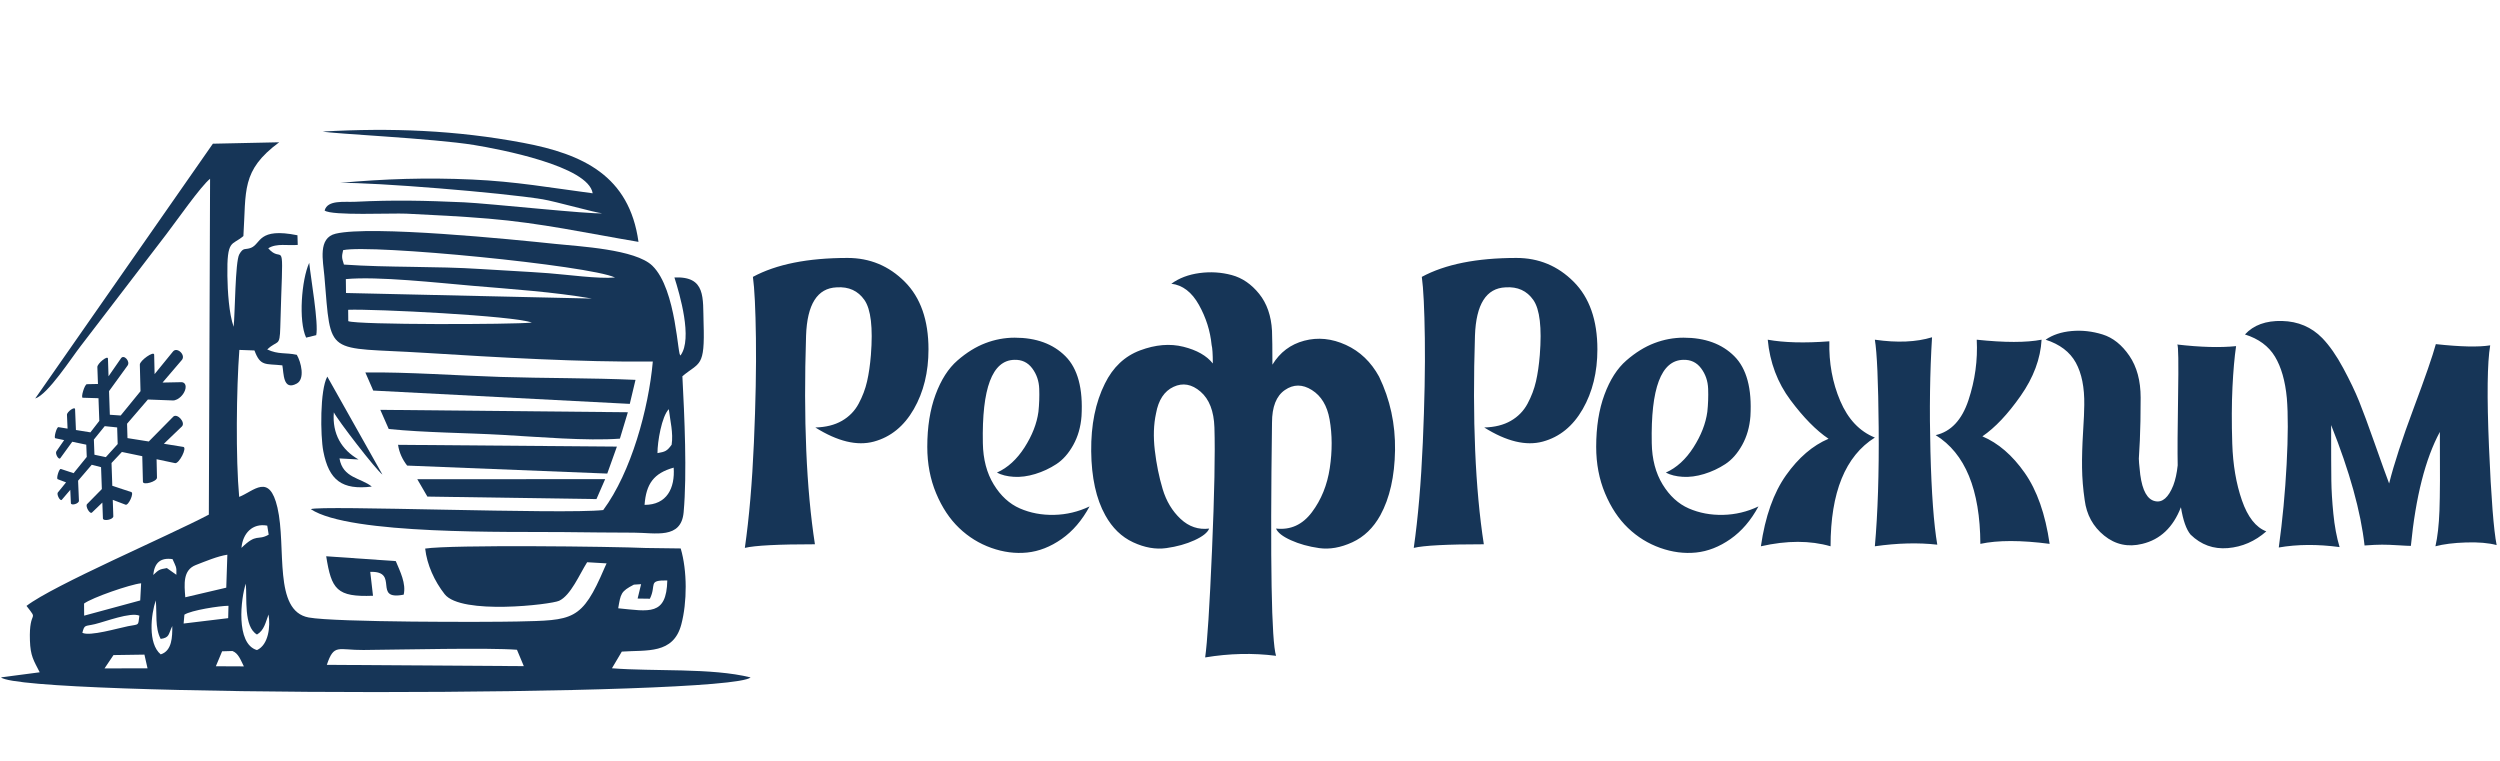
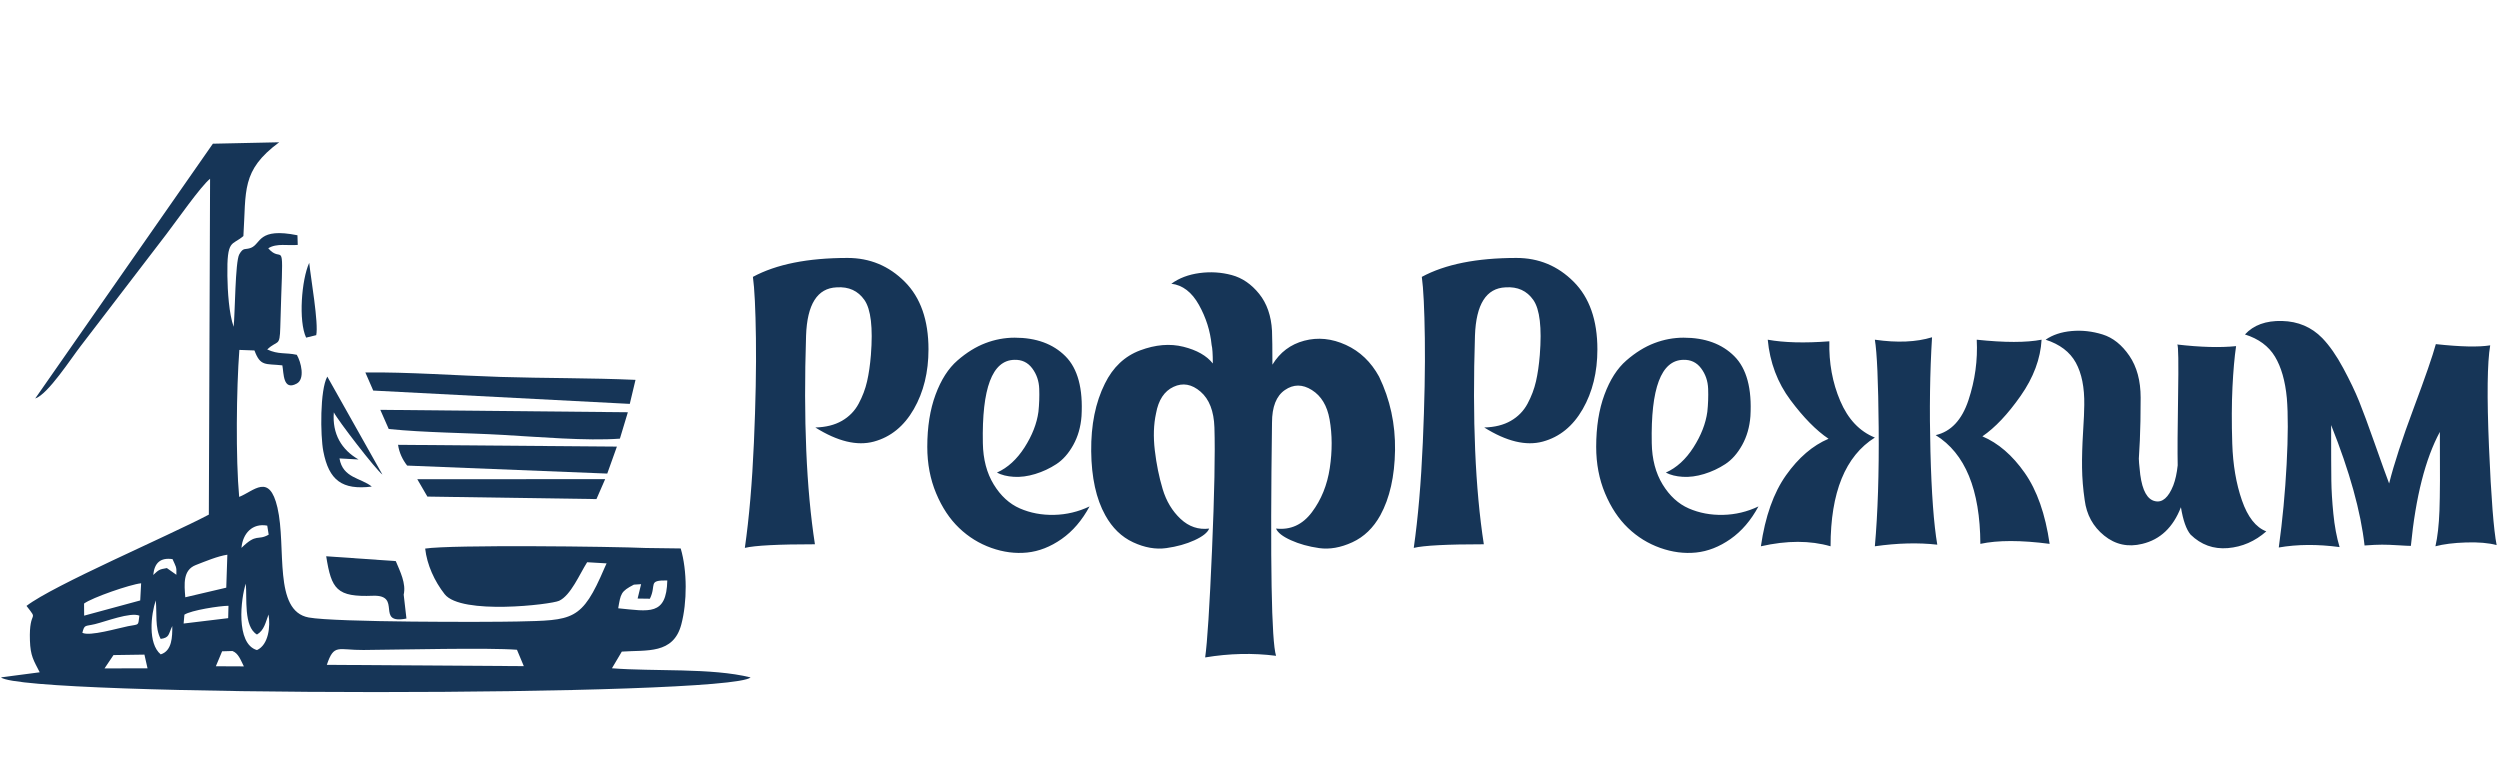
<svg xmlns="http://www.w3.org/2000/svg" xml:space="preserve" width="230px" height="70px" version="1.1" style="shape-rendering:geometricPrecision; text-rendering:geometricPrecision; image-rendering:optimizeQuality; fill-rule:evenodd; clip-rule:evenodd" viewBox="0 0 230 70">
  <defs>
    <style type="text/css"> .fil0 {fill:#163557} .fil1 {fill:#163557;fill-rule:nonzero} </style>
  </defs>
  <g id="Слой_x0020_1">
-     <path class="fil0" d="M59.299 46.448c0.146,-1.943 0.849,-2.913 2.679,-3.426 0.131,1.882 -0.622,3.431 -2.679,3.426zm1.189 -4.761c-0.008,-1.025 0.39,-3.389 1.043,-4.044 0.128,1.081 0.423,2.186 0.26,3.272 -0.42,0.581 -0.587,0.648 -1.303,0.772zm-28.458 -13.187c2.315,-0.094 15.302,0.547 16.9,1.178 -1.781,0.185 -16.039,0.217 -16.889,-0.131l-0.011 -1.047zm-0.213 -2.822c2.897,-0.281 8.545,0.349 11.648,0.614 3.606,0.309 7.442,0.56 10.996,1.175l-22.63 -0.511 -0.014 -1.278zm18.646 -0.543c-2.064,-0.154 -4.126,-0.246 -6.19,-0.382 -4.197,-0.277 -8.538,-0.124 -12.632,-0.412 -0.203,-0.638 -0.212,-0.722 -0.074,-1.327 2.591,-0.561 22.607,1.394 25.014,2.516 -1.498,0.14 -4.468,-0.271 -6.118,-0.395zm9.595 8.128c-0.383,4.317 -1.983,10.185 -4.563,13.663 -3.752,0.404 -26.071,-0.462 -26.901,-0.084 3.573,2.39 18.412,2.056 23.314,2.111 2.132,0.024 4.275,0.048 6.407,0.052 1.977,0.004 4.352,0.632 4.579,-1.876 0.321,-3.554 0.075,-8.869 -0.115,-12.516 1.591,-1.331 2.083,-0.774 1.95,-4.89 -0.075,-2.305 0.245,-4.326 -2.683,-4.195 0.491,1.537 1.687,5.635 0.573,7.152 -0.284,0.388 -0.345,-6.043 -2.604,-8.234 -1.561,-1.515 -6.697,-1.774 -8.908,-2.005 -4.01,-0.42 -16.935,-1.72 -20.224,-0.943 -1.662,0.392 -1.159,2.493 -1.041,3.893 0.641,7.567 0.028,6.495 9.26,7.072 6.686,0.417 14.294,0.861 20.956,0.8z" />
-     <path class="fil0" d="M54.526 17.784c-3.871,-0.512 -7.097,-1.089 -11.098,-1.268 -4.219,-0.189 -7.979,-0.066 -12.17,0.31 3.207,-0.058 14.888,0.893 18.655,1.506 1.132,0.184 5.004,1.278 5.492,1.288 -1.012,0.114 -10.46,-0.906 -12.73,-1.008 -3.571,-0.16 -6.439,-0.225 -9.983,-0.05 -1.027,0.05 -2.554,-0.197 -2.827,0.804 0.635,0.501 6.187,0.226 7.529,0.291 2.517,0.122 5.034,0.248 7.545,0.457 4.864,0.405 9.089,1.343 13.801,2.138 -0.837,-6.084 -5.103,-8.075 -10.603,-9.112 -6.198,-1.168 -12.147,-1.392 -18.446,-1.039 0.8,0.201 10.194,0.629 13.921,1.238 2.295,0.375 10.534,1.927 10.914,4.445z" />
    <path class="fil0" d="M10.442 60.267l2.846 -0.042 0.284 1.259 -3.956 0.01 0.826 -1.227zm47.874 -6.48l0.666 -0.043 -0.321 1.323 1.129 0.016c0.638,-1.308 -0.238,-1.704 1.601,-1.683 -0.073,3.281 -1.675,2.839 -4.517,2.562 0.235,-1.351 0.237,-1.551 1.442,-2.175zm1.129 -3.371c-3.083,-0.14 -17.929,-0.315 -20.329,0.053 0.168,1.495 0.853,2.997 1.792,4.195 1.516,1.934 9.789,0.953 10.53,0.609 1.072,-0.498 1.873,-2.43 2.579,-3.548l1.789 0.106 -0.19 0.418c-2.095,4.904 -2.894,4.809 -8.035,4.93 -2.679,0.062 -16.743,0.082 -19.183,-0.37 -3.282,-0.607 -2.027,-6.451 -2.872,-10.106 -0.747,-3.231 -2.17,-1.516 -3.522,-0.988 -0.325,-3.535 -0.254,-9.944 0.017,-13.523l1.39 0.05c0.547,1.493 1.008,1.201 2.566,1.371 0.137,0.705 0.039,2.376 1.324,1.676 0.787,-0.428 0.394,-1.993 0.004,-2.647 -1.062,-0.229 -1.674,-0.008 -2.72,-0.492 0.975,-0.915 1.154,-0.188 1.202,-2.042 0.025,-0.948 0.05,-1.878 0.085,-2.826 0.206,-5.566 0.094,-2.96 -1.193,-4.438 0.767,-0.492 1.816,-0.226 2.714,-0.312l-0.027 -0.887c-3.647,-0.735 -3.337,0.779 -4.27,1.153 -0.543,0.217 -0.698,-0.084 -1.082,0.602 -0.38,0.678 -0.387,5.47 -0.519,6.665 -0.427,-1.214 -0.554,-3.248 -0.575,-4.674 -0.051,-3.465 0.416,-2.756 1.473,-3.676 0.267,-4.184 -0.227,-6.02 3.291,-8.625l-6.099 0.131 -16.347 23.443c1.185,-0.388 3.327,-3.735 4.206,-4.855l7.85 -10.247c0.873,-1.135 3.188,-4.451 4.033,-5.115l-0.114 30.898c-3.749,1.976 -14.283,6.481 -16.775,8.398 1.188,1.526 0.214,0.189 0.315,3.18 0.047,1.424 0.33,1.813 0.9,2.928l-3.565 0.468c2.08,1.804 66.906,1.802 68.969,0.006 -3.595,-0.901 -8.953,-0.534 -12.758,-0.844l0.908 -1.533c2.291,-0.162 4.742,0.265 5.473,-2.498 0.542,-2.047 0.553,-4.929 -0.055,-6.992l-3.18 -0.042zm-39.011 9.504l0.949 -0.027c0.551,0.206 0.749,0.818 1.053,1.414l-2.577 -0.012 0.575 -1.375zm9.635 1.245c0.661,-1.979 1.028,-1.345 3.372,-1.366 3.49,-0.03 11.508,-0.224 14.119,-0.021l0.63 1.507 -18.121 -0.12zm-15.284 -0.963c-1.203,-1.003 -0.889,-3.684 -0.456,-4.966 0.124,1.149 -0.095,2.521 0.453,3.544 0.83,-0.122 0.693,-0.414 1.067,-1.183 0.008,0.989 -0.012,2.276 -1.064,2.605zm8.856 -0.394c-1.991,-0.575 -1.472,-4.81 -1.028,-6.111 0.127,1.315 -0.217,3.943 1.028,4.681 0.674,-0.4 0.787,-1.117 1.064,-1.842 0.183,1.087 0.007,2.785 -1.064,3.272zm-16.065 -1.591c0.206,-0.785 0.226,-0.573 1.16,-0.798 0.972,-0.235 3.258,-1.121 4.086,-0.78 -0.141,0.969 0.045,0.759 -1.046,0.972 -0.898,0.175 -3.527,0.958 -4.2,0.606zm9.389 -1.667c0.624,-0.409 3.246,-0.814 4.055,-0.818l-0.028 1.139 -4.099 0.494 0.072 -0.815zm-9.232 -1.023c0.748,-0.551 4.243,-1.763 5.25,-1.865l-0.083 1.579 -5.158 1.399 -0.009 -1.113zm9.313 -0.577c-0.095,-1.211 -0.233,-2.5 0.966,-2.966 0.875,-0.34 2.015,-0.819 2.904,-0.951l-0.1 3.033 -3.77 0.884zm-2.949 -2.053c0.115,-1.118 0.664,-1.618 1.776,-1.457 0.303,0.704 0.389,0.669 0.354,1.441l-0.875 -0.618c-0.723,0.124 -0.731,0.152 -1.255,0.634zm8.118 -2.49c0.116,-1.331 1.002,-2.3 2.372,-2.048l0.132 0.83c-1.039,0.592 -1.08,-0.183 -2.504,1.218z" />
    <path class="fil0" d="M35.764 39.469c3.428,0.342 7.017,0.345 10.482,0.541 3.152,0.177 7.754,0.575 10.785,0.345l0.732 -2.428 -22.775 -0.222 0.776 1.764z" />
    <path class="fil0" d="M34.338 35.932l23.602 1.225 0.527 -2.21c-4.16,-0.185 -8.328,-0.141 -12.434,-0.27 -3.958,-0.123 -8.569,-0.461 -12.421,-0.411l0.726 1.666z" />
    <path class="fil0" d="M37.458 42.834l18.41 0.735 0.887 -2.482 -20.133 -0.163c0.095,0.706 0.422,1.387 0.836,1.91z" />
    <polygon class="fil0" points="39.319,45.686 54.874,45.916 55.675,44.08 38.391,44.088 " />
    <path class="fil0" d="M34.204 44.765c-0.988,-0.808 -2.665,-0.767 -2.972,-2.59l1.751 0.096c-1.551,-0.886 -2.43,-2.345 -2.271,-4.336 0.371,0.741 3.873,5.287 4.472,5.728l-5.072 -9.016c-0.686,1.218 -0.641,5.447 -0.368,6.865 0.518,2.688 1.735,3.587 4.46,3.253z" />
-     <path class="fil0" d="M37.14 54.708c0.235,-1.026 -0.326,-2.126 -0.728,-3.086l-6.402 -0.446c0.484,3.058 0.974,3.764 4.306,3.634l-0.253 -2.198c2.74,-0.097 0.169,2.668 3.077,2.096z" />
+     <path class="fil0" d="M37.14 54.708c0.235,-1.026 -0.326,-2.126 -0.728,-3.086l-6.402 -0.446c0.484,3.058 0.974,3.764 4.306,3.634c2.74,-0.097 0.169,2.668 3.077,2.096z" />
    <path class="fil0" d="M28.163 31.062l0.93 -0.227c0.231,-1.096 -0.501,-5.241 -0.645,-6.657 -0.707,1.555 -1.002,5.357 -0.285,6.884z" />
    <path class="fil1" d="M69.268 25.472c2.148,-1.161 5.051,-1.741 8.706,-1.741 2.05,0 3.804,0.728 5.261,2.186 1.457,1.457 2.186,3.532 2.186,6.224 0,2.099 -0.451,3.934 -1.352,5.502 -0.902,1.568 -2.124,2.562 -3.668,2.982 -1.544,0.42 -3.341,-0.012 -5.391,-1.297 0.964,-0.024 1.778,-0.228 2.446,-0.611 0.666,-0.383 1.179,-0.908 1.537,-1.574 0.358,-0.667 0.618,-1.353 0.778,-2.057 0.161,-0.704 0.278,-1.512 0.352,-2.426 0.197,-2.52 0,-4.205 -0.593,-5.058 -0.592,-0.852 -1.445,-1.241 -2.556,-1.166 -1.779,0.073 -2.717,1.555 -2.816,4.445 -0.247,7.682 0.025,14.079 0.815,19.192 -3.384,0 -5.532,0.111 -6.447,0.333 0.396,-2.766 0.674,-5.996 0.834,-9.688 0.161,-3.693 0.222,-6.891 0.185,-9.596 -0.037,-2.704 -0.129,-4.588 -0.277,-5.65zm61.539 0c2.148,-1.161 5.051,-1.741 8.706,-1.741 2.05,0 3.804,0.728 5.261,2.186 1.457,1.457 2.186,3.532 2.186,6.224 0,2.099 -0.451,3.934 -1.352,5.502 -0.902,1.568 -2.124,2.562 -3.668,2.982 -1.544,0.42 -3.341,-0.012 -5.391,-1.297 0.963,-0.024 1.779,-0.228 2.445,-0.611 0.667,-0.383 1.18,-0.908 1.538,-1.574 0.358,-0.667 0.617,-1.353 0.778,-2.057 0.161,-0.704 0.278,-1.512 0.352,-2.426 0.198,-2.52 0,-4.205 -0.593,-5.058 -0.593,-0.852 -1.445,-1.241 -2.556,-1.166 -1.778,0.073 -2.717,1.555 -2.816,4.445 -0.247,7.682 0.025,14.079 0.815,19.192 -3.383,0 -5.532,0.111 -6.446,0.333 0.395,-2.766 0.673,-5.996 0.833,-9.688 0.161,-3.693 0.223,-6.891 0.186,-9.596 -0.037,-2.704 -0.13,-4.588 -0.278,-5.65zm-39.088 18.006c0.989,-0.445 1.834,-1.216 2.538,-2.315 0.704,-1.1 1.131,-2.193 1.279,-3.28 0.073,-0.691 0.098,-1.395 0.073,-2.111 -0.024,-0.716 -0.24,-1.346 -0.648,-1.89 -0.407,-0.543 -0.957,-0.803 -1.648,-0.778 -2.026,0.049 -2.989,2.606 -2.89,7.669 0.025,1.482 0.358,2.748 1,3.798 0.642,1.05 1.445,1.785 2.408,2.205 0.964,0.419 2.013,0.617 3.15,0.592 1.136,-0.025 2.222,-0.284 3.26,-0.778 -0.692,1.284 -1.55,2.285 -2.575,3.001 -1.025,0.717 -2.081,1.13 -3.168,1.242 -1.087,0.11 -2.186,-0.031 -3.297,-0.427 -1.112,-0.395 -2.1,-1.006 -2.964,-1.834 -0.865,-0.827 -1.569,-1.889 -2.112,-3.186 -0.543,-1.297 -0.815,-2.723 -0.815,-4.279 0,-1.828 0.253,-3.427 0.76,-4.798 0.506,-1.371 1.179,-2.421 2.019,-3.149 0.839,-0.729 1.698,-1.26 2.575,-1.593 0.876,-0.334 1.772,-0.501 2.686,-0.501 1.976,0 3.532,0.568 4.668,1.705 1.136,1.136 1.63,2.976 1.482,5.52 -0.074,0.988 -0.327,1.871 -0.76,2.649 -0.432,0.778 -0.951,1.365 -1.556,1.76 -0.605,0.395 -1.253,0.698 -1.945,0.908 -0.691,0.21 -1.346,0.296 -1.963,0.259 -0.618,-0.037 -1.137,-0.167 -1.557,-0.389zm35.16 -8.818c1.013,2.1 1.501,4.354 1.464,6.762 -0.038,2.408 -0.488,4.402 -1.352,5.983 -0.643,1.161 -1.501,1.988 -2.575,2.483 -1.075,0.494 -2.094,0.673 -3.057,0.537 -0.963,-0.136 -1.828,-0.377 -2.593,-0.723 -0.766,-0.346 -1.223,-0.704 -1.371,-1.074 1.334,0.148 2.433,-0.352 3.297,-1.501 0.864,-1.148 1.414,-2.507 1.649,-4.075 0.234,-1.569 0.228,-3.057 -0.019,-4.464 -0.222,-1.26 -0.766,-2.162 -1.63,-2.705 -0.864,-0.544 -1.692,-0.544 -2.482,0 -0.791,0.543 -1.186,1.543 -1.186,3.001 -0.173,12.943 -0.049,20.093 0.371,21.451 -2.124,-0.271 -4.298,-0.222 -6.521,0.149 0.198,-1.384 0.407,-4.669 0.63,-9.856 0.222,-5.186 0.296,-8.953 0.222,-11.3 -0.049,-1.506 -0.475,-2.605 -1.278,-3.297 -0.803,-0.692 -1.63,-0.84 -2.482,-0.444 -0.852,0.395 -1.39,1.21 -1.612,2.445 -0.222,1.013 -0.259,2.149 -0.111,3.408 0.148,1.26 0.389,2.446 0.722,3.557 0.334,1.111 0.883,2.025 1.649,2.742 0.766,0.716 1.643,1.012 2.63,0.889 -0.148,0.37 -0.598,0.728 -1.352,1.074 -0.753,0.346 -1.618,0.587 -2.593,0.723 -0.976,0.136 -1.995,-0.043 -3.057,-0.537 -1.062,-0.495 -1.914,-1.322 -2.556,-2.483 -0.84,-1.507 -1.272,-3.47 -1.297,-5.891 -0.025,-2.42 0.395,-4.495 1.26,-6.224 0.741,-1.507 1.822,-2.526 3.241,-3.057 1.421,-0.531 2.748,-0.642 3.983,-0.333 1.236,0.309 2.137,0.821 2.705,1.538 0,-0.865 -0.037,-1.433 -0.111,-1.705 -0.124,-1.284 -0.513,-2.513 -1.167,-3.686 -0.655,-1.173 -1.501,-1.822 -2.538,-1.945 0.716,-0.519 1.581,-0.846 2.593,-0.982 1.013,-0.136 2.001,-0.074 2.964,0.185 0.964,0.26 1.803,0.834 2.52,1.723 0.716,0.89 1.111,2.025 1.185,3.409 0.025,0.617 0.037,1.655 0.037,3.112 0.692,-1.136 1.668,-1.871 2.927,-2.205 1.26,-0.333 2.538,-0.204 3.835,0.389 1.296,0.593 2.315,1.569 3.056,2.927zm26.379 8.818c0.989,-0.445 1.835,-1.216 2.538,-2.315 0.704,-1.1 1.13,-2.193 1.279,-3.28 0.074,-0.691 0.099,-1.395 0.074,-2.111 -0.025,-0.716 -0.241,-1.346 -0.649,-1.89 -0.407,-0.543 -0.957,-0.803 -1.648,-0.778 -2.026,0.049 -2.989,2.606 -2.89,7.669 0.025,1.482 0.358,2.748 1,3.798 0.643,1.05 1.445,1.785 2.408,2.205 0.964,0.419 2.013,0.617 3.149,0.592 1.137,-0.025 2.224,-0.284 3.261,-0.778 -0.692,1.284 -1.55,2.285 -2.575,3.001 -1.025,0.717 -2.081,1.13 -3.168,1.242 -1.087,0.11 -2.186,-0.031 -3.297,-0.427 -1.112,-0.395 -2.099,-1.006 -2.964,-1.834 -0.864,-0.827 -1.569,-1.889 -2.112,-3.186 -0.543,-1.297 -0.815,-2.723 -0.815,-4.279 0,-1.828 0.253,-3.427 0.76,-4.798 0.506,-1.371 1.179,-2.421 2.019,-3.149 0.84,-0.729 1.698,-1.26 2.575,-1.593 0.877,-0.334 1.772,-0.501 2.686,-0.501 1.976,0 3.532,0.568 4.668,1.705 1.136,1.136 1.63,2.976 1.482,5.52 -0.074,0.988 -0.327,1.871 -0.759,2.649 -0.433,0.778 -0.951,1.365 -1.556,1.76 -0.606,0.395 -1.254,0.698 -1.946,0.908 -0.691,0.21 -1.346,0.296 -1.963,0.259 -0.618,-0.037 -1.136,-0.167 -1.557,-0.389zm24.49 -12.449c-0.197,3.162 -0.247,6.663 -0.148,10.504 0.099,3.841 0.309,6.7 0.63,8.577 -1.754,-0.198 -3.668,-0.148 -5.743,0.148 0.272,-3.063 0.389,-6.706 0.352,-10.93 -0.037,-4.223 -0.154,-6.915 -0.352,-8.076 2.05,0.296 3.804,0.222 5.261,-0.223zm-15.116 0.223c1.507,0.272 3.396,0.321 5.669,0.148 -0.05,1.976 0.283,3.803 1,5.483 0.716,1.68 1.778,2.804 3.186,3.372 -2.717,1.704 -4.075,5.038 -4.075,10.003 -1.878,-0.543 -4.014,-0.543 -6.41,0 0.395,-2.742 1.167,-4.921 2.316,-6.539 1.148,-1.618 2.451,-2.736 3.908,-3.353 -1.136,-0.766 -2.303,-1.952 -3.501,-3.557 -1.198,-1.606 -1.895,-3.458 -2.093,-5.557zm25.194 0c-0.099,1.754 -0.741,3.476 -1.927,5.168 -1.185,1.692 -2.359,2.933 -3.52,3.724 1.458,0.617 2.754,1.734 3.89,3.352 1.137,1.618 1.902,3.798 2.298,6.539 -2.643,-0.345 -4.767,-0.345 -6.373,0 -0.025,-4.989 -1.395,-8.323 -4.112,-10.003 1.407,-0.321 2.414,-1.395 3.019,-3.223 0.605,-1.827 0.858,-3.68 0.759,-5.557 2.569,0.272 4.558,0.272 5.966,0zm17.894 0.592c-0.148,1.013 -0.259,2.273 -0.333,3.78 -0.074,1.506 -0.08,3.235 -0.019,5.186 0.062,1.952 0.359,3.693 0.89,5.224 0.531,1.532 1.278,2.483 2.241,2.853 -1.037,0.914 -2.217,1.427 -3.538,1.538 -1.322,0.111 -2.464,-0.303 -3.427,-1.241 -0.395,-0.47 -0.692,-1.31 -0.889,-2.52 -0.717,1.853 -1.902,2.976 -3.557,3.371 -1.309,0.322 -2.476,0.069 -3.501,-0.759 -1.025,-0.827 -1.624,-1.92 -1.797,-3.279 -0.149,-1.013 -0.229,-2 -0.241,-2.964 -0.013,-0.963 0.019,-2.044 0.092,-3.242 0.075,-1.197 0.112,-2.043 0.112,-2.537 0.025,-1.606 -0.235,-2.903 -0.778,-3.891 -0.544,-0.987 -1.47,-1.692 -2.779,-2.111 0.642,-0.445 1.439,-0.71 2.39,-0.797 0.95,-0.086 1.902,0.019 2.853,0.315 0.951,0.296 1.771,0.951 2.464,1.964 0.691,1.012 1.037,2.297 1.037,3.853 0,1.556 -0.025,2.865 -0.074,3.927 -0.05,1.062 -0.081,1.624 -0.093,1.686 -0.012,0.062 0.031,0.55 0.13,1.463 0.197,1.482 0.654,2.297 1.37,2.445 0.667,0.149 1.223,-0.333 1.668,-1.444 0.197,-0.519 0.333,-1.137 0.407,-1.853 -0.025,-1.185 -0.012,-3.316 0.037,-6.391 0.05,-3.075 0.025,-4.65 -0.074,-4.724 2.124,0.247 3.928,0.297 5.409,0.148zm23.379 -0.074c-0.272,1.581 -0.309,4.7 -0.112,9.356 0.198,4.655 0.433,7.662 0.704,9.021 -0.741,-0.198 -1.679,-0.278 -2.816,-0.241 -1.136,0.037 -2.074,0.154 -2.815,0.352 0.197,-0.865 0.321,-1.957 0.37,-3.279 0.05,-1.321 0.062,-3.736 0.037,-7.243 -1.333,2.47 -2.223,5.965 -2.667,10.485 -0.198,0 -0.587,-0.019 -1.167,-0.056 -0.581,-0.037 -1.075,-0.055 -1.482,-0.055 -0.408,0 -0.945,0.024 -1.612,0.074 -0.346,-3.112 -1.371,-6.805 -3.075,-11.078 0,2.52 0.006,4.224 0.019,5.113 0.012,0.889 0.073,1.902 0.185,3.038 0.111,1.136 0.302,2.161 0.574,3.075 -2.025,-0.272 -3.89,-0.259 -5.594,0.037 0.345,-2.519 0.586,-5.069 0.722,-7.651 0.136,-2.58 0.142,-4.612 0.019,-6.094 -0.149,-1.581 -0.513,-2.853 -1.093,-3.816 -0.581,-0.964 -1.501,-1.643 -2.761,-2.038 0.791,-0.864 1.927,-1.278 3.409,-1.241 1.482,0.037 2.717,0.562 3.705,1.574 0.667,0.692 1.309,1.612 1.926,2.761 0.618,1.148 1.106,2.167 1.464,3.056 0.358,0.889 0.84,2.192 1.445,3.909 0.605,1.717 1.043,2.933 1.315,3.649 0.445,-1.778 1.198,-4.087 2.26,-6.928 1.062,-2.84 1.741,-4.804 2.038,-5.891 2.272,0.247 3.939,0.284 5.002,0.111z" />
-     <path class="fil1" d="M15.893 36.841c0.113,0.008 0.251,-0.024 0.399,-0.1 0.437,-0.223 0.795,-0.742 0.788,-1.156 -0.003,-0.28 -0.175,-0.432 -0.421,-0.425l-0.004 0.001 -1.702 0.035 1.777 -2.078c0.389,-0.456 -0.445,-1.236 -0.814,-0.78l-1.693 2.08 -0.04 -1.783c-0.008,-0.391 -1.328,0.54 -1.319,0.912l0.063 2.443 -1.824 2.236 -0.999 -0.069 -0.073 -2.174 1.705 -2.352c0.274,-0.38 -0.339,-1.054 -0.601,-0.673l-1.15 1.659 -0.054 -1.624c-0.012,-0.336 -0.987,0.454 -0.975,0.776l0.056 1.556 -1.018 0.021c-0.208,0.002 -0.583,1.246 -0.384,1.246l1.45 0.043 0.076 2.086 -0.818 1.055 -1.332 -0.216 -0.08 -1.912c-0.013,-0.289 -0.758,0.238 -0.746,0.516l0.056 1.269 -0.84 -0.137c-0.163,-0.028 -0.446,0.993 -0.289,1.021l0.814 0.173 -0.713 1.029c-0.146,0.213 0.214,0.839 0.365,0.628l1.092 -1.506 1.291 0.269 0.045 1.128 -1.211 1.494 -1.17 -0.387c-0.164,-0.056 -0.447,0.887 -0.29,0.942l0.767 0.291 -0.752 0.927c-0.146,0.18 0.213,0.85 0.363,0.673l0.778 -0.912 0.055 1.222c0.012,0.265 0.752,0.054 0.741,-0.22l-0.078 -1.844 1.256 -1.466 0.857 0.222 0.073 2.014 -1.36 1.384c-0.187,0.192 0.258,0.963 0.452,0.775l0.953 -0.917 0.053 1.454c0.011,0.298 0.967,0.117 0.957,-0.193l-0.051 -1.511 1.177 0.446c0.267,0.103 0.804,-1.077 0.527,-1.162l-1.747 -0.577 -0.071 -2.098 0.954 -1.015 1.875 0.39 0.06 2.354c0.009,0.35 1.301,-0.016 1.293,-0.383l-0.037 -1.692 1.699 0.359c0.368,0.079 1.144,-1.44 0.758,-1.493l-1.786 -0.289 1.653 -1.587c0.381,-0.369 -0.437,-1.268 -0.799,-0.897l-2.243 2.275 -1.959 -0.311 -0.039 -1.322 1.917 -2.229 2.287 0.086zm-5.065 4.011l-0.506 0.56 -0.106 0.114 -0.48 0.532 -0.484 -0.104 -0.101 -0.02 -0.462 -0.099 -0.052 -1.395 0.44 -0.545 0.096 -0.117 0.463 -0.572 0.504 0.053 0.11 0.009 0.529 0.057 0.027 0.838 0.022 0.689z" />
  </g>
</svg>